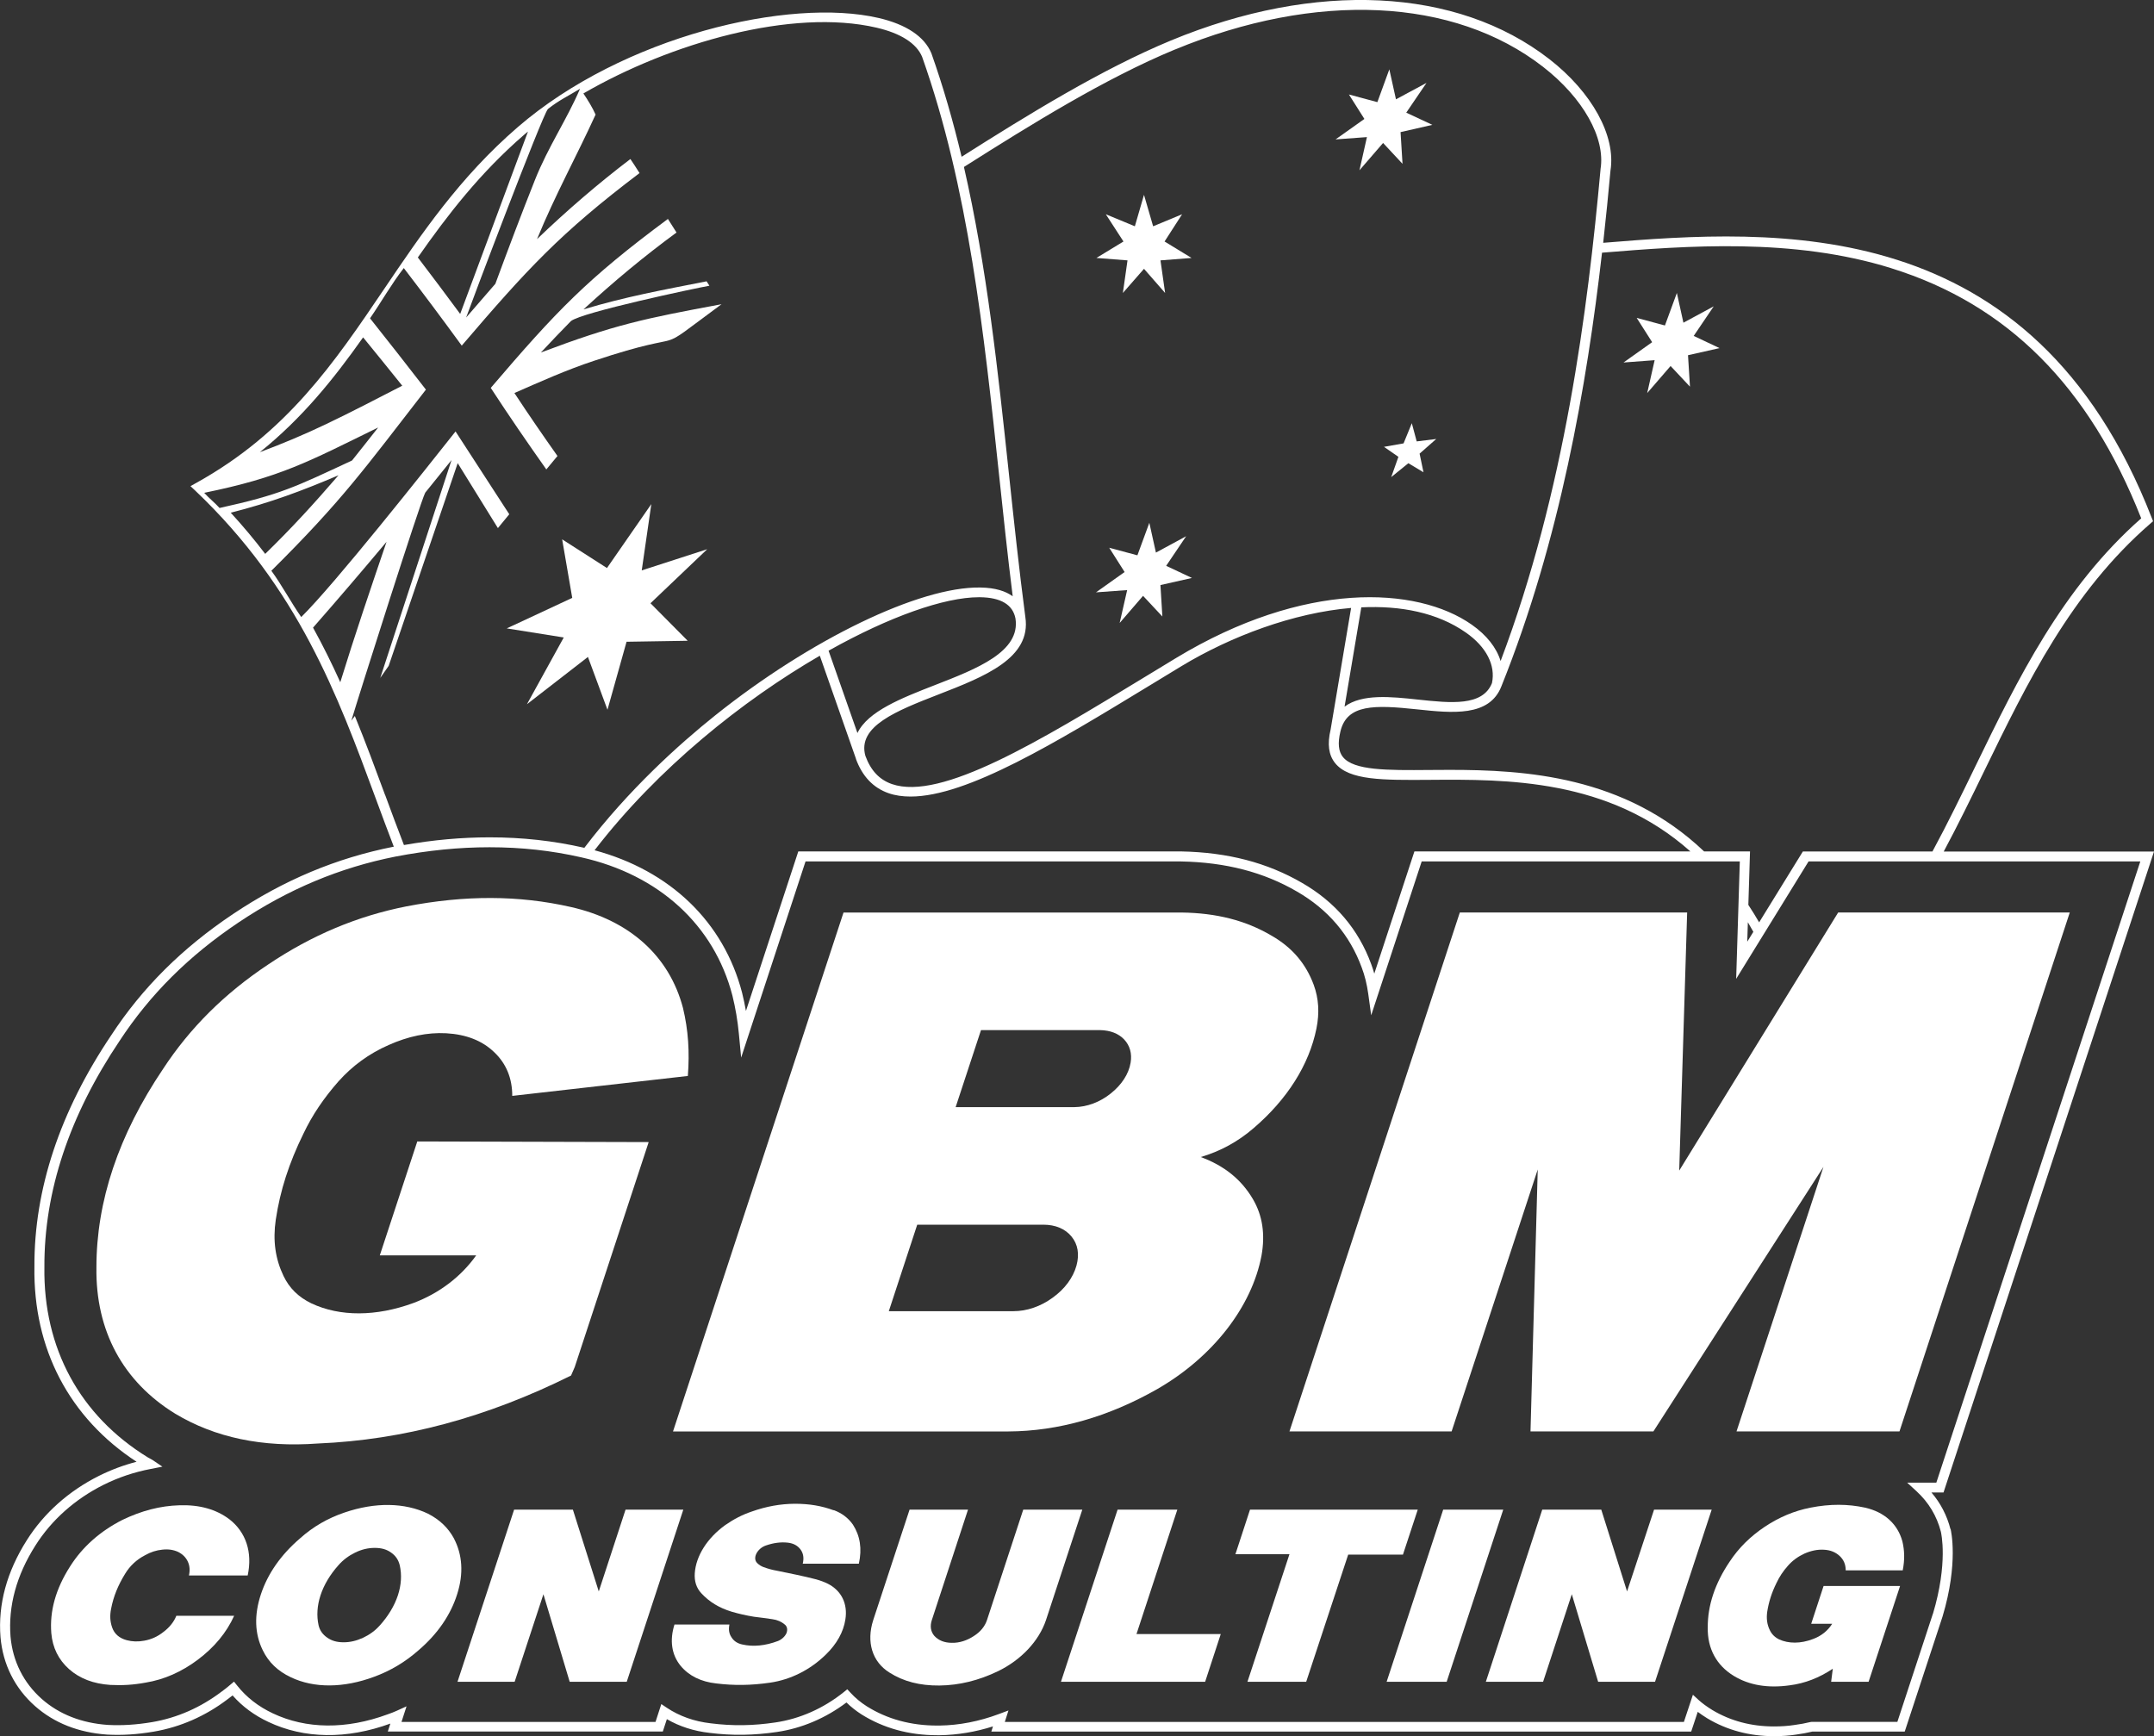
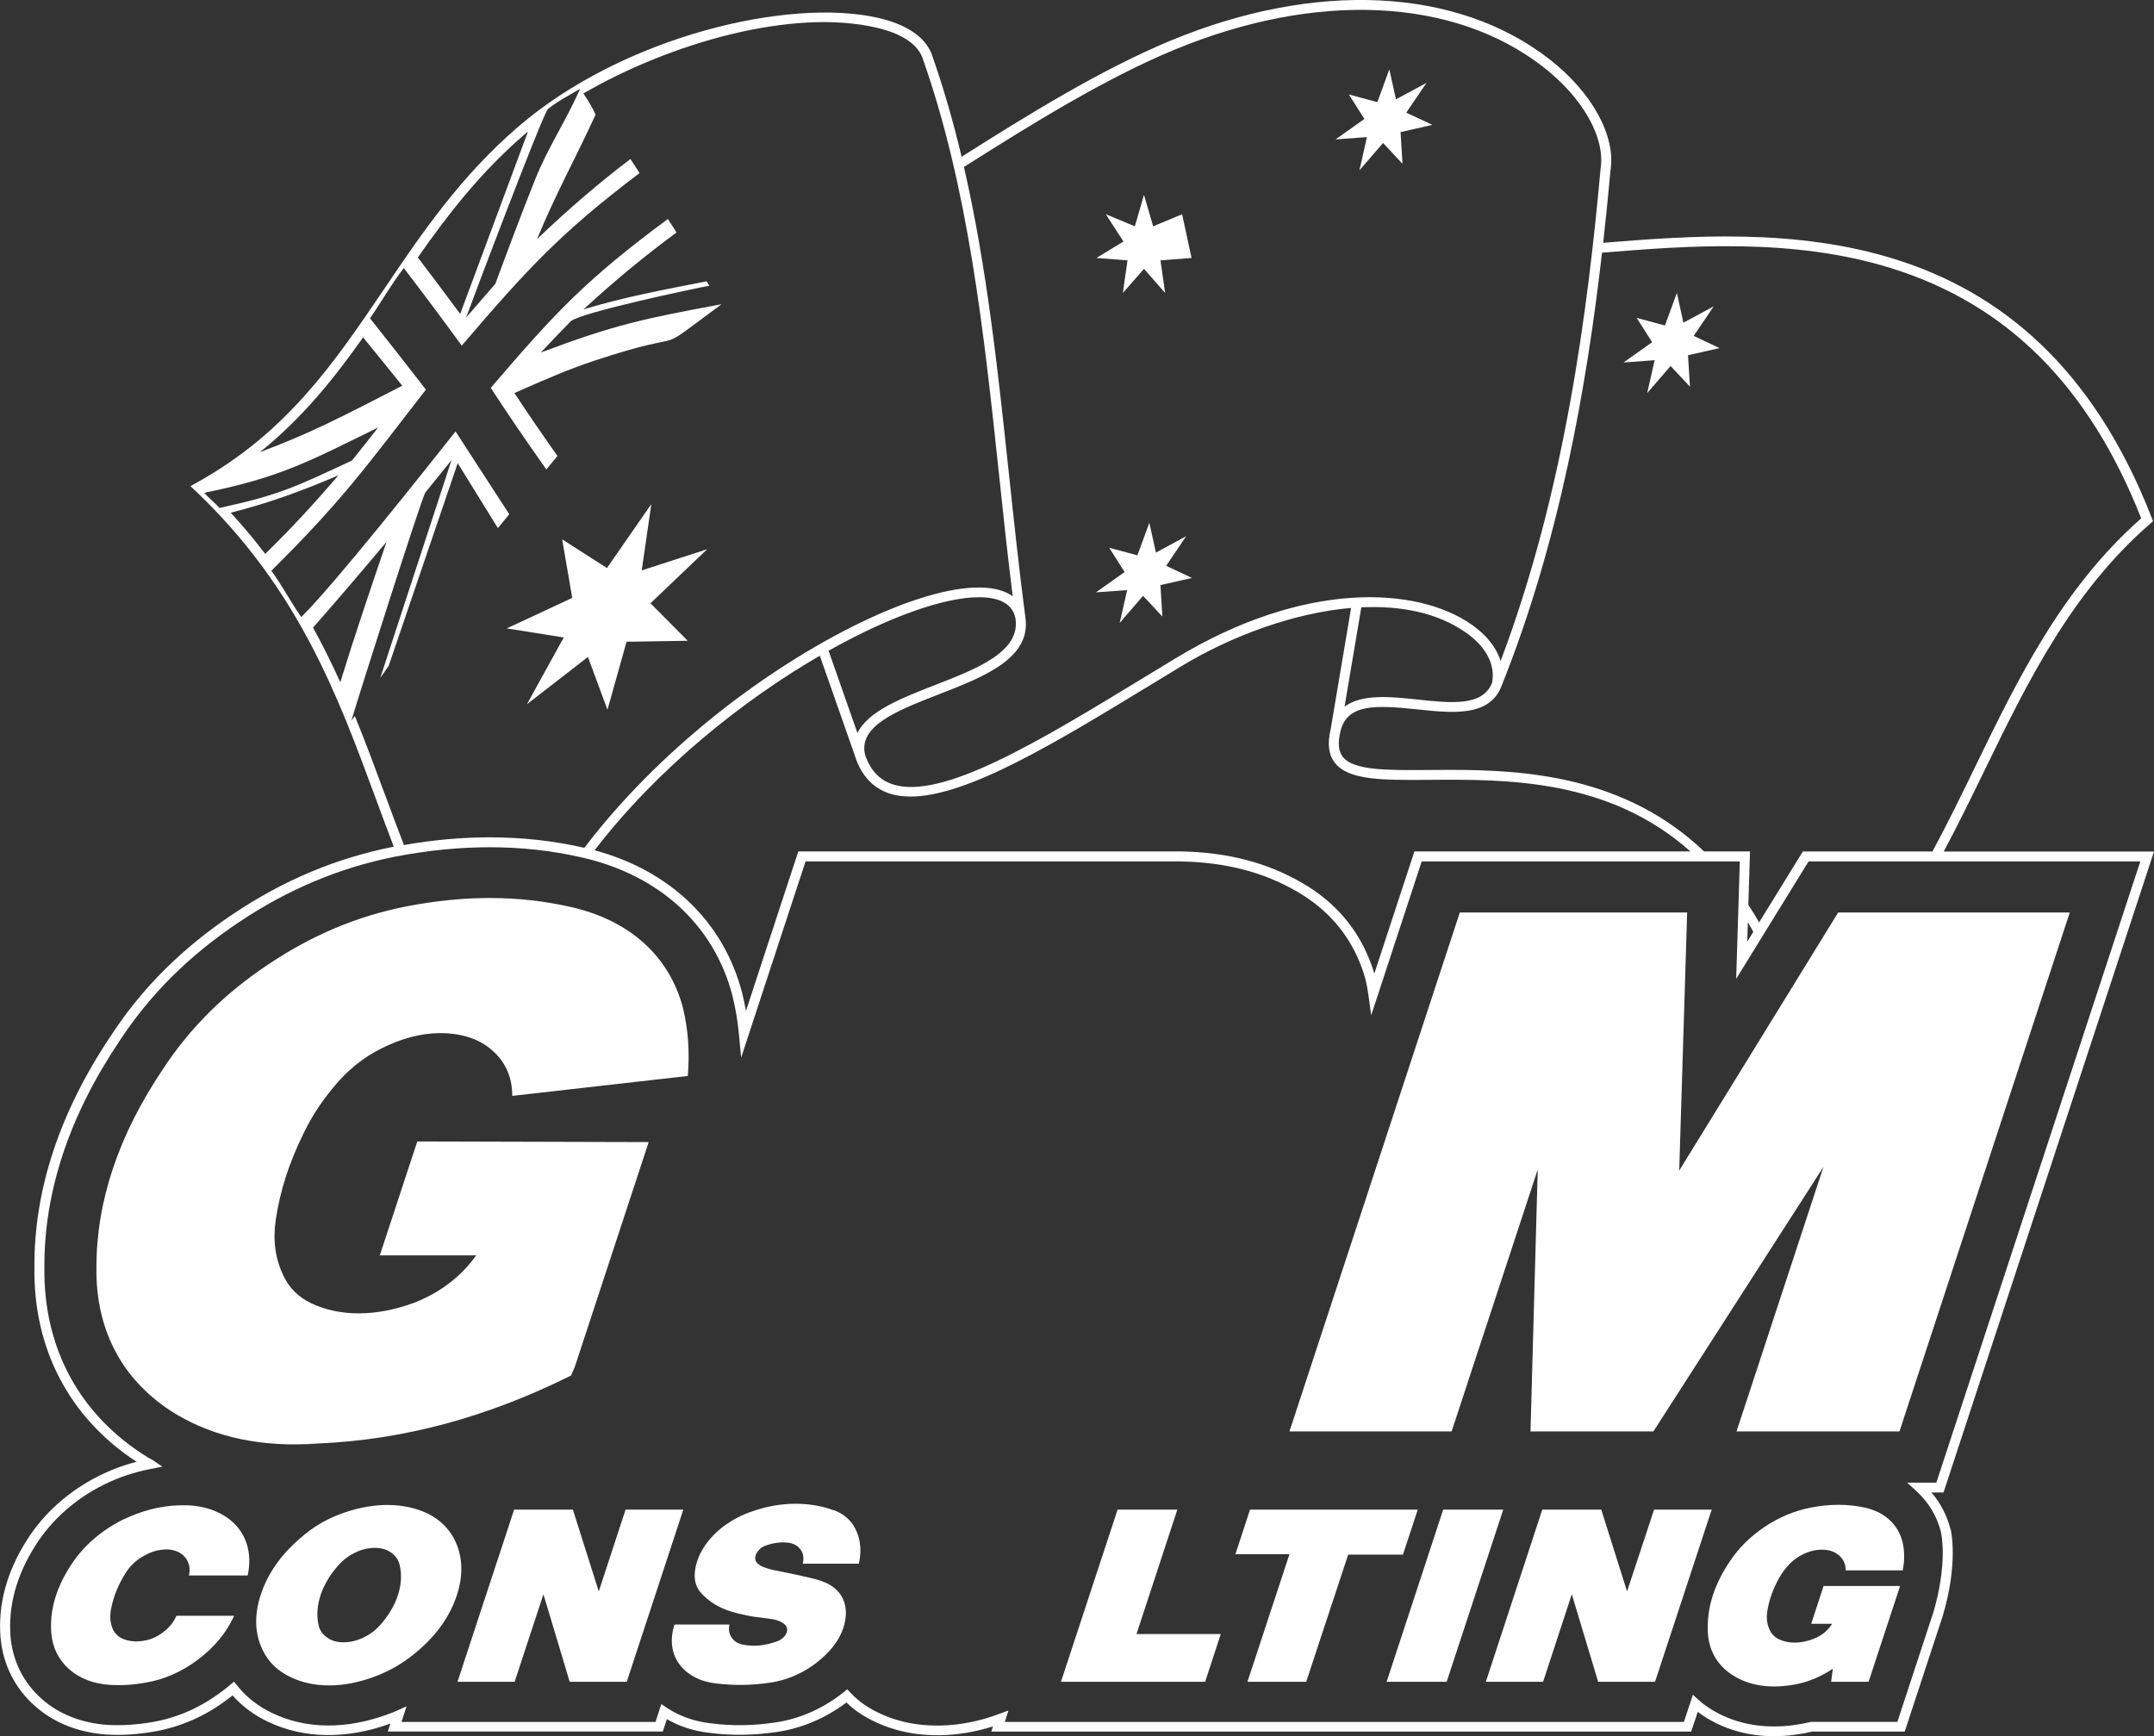
<svg xmlns="http://www.w3.org/2000/svg" width="98" height="79" viewBox="0 0 98 79" fill="none">
  <rect x="0" y="0" width="98" height="79" fill="#333333" stroke="none" />
  <g clip-path="url(#clip0_1088_114)">
    <path d="M29.197 25.953L29.633 22.936L27.615 25.846L25.576 24.54L26.035 27.203L23.056 28.592L25.649 29.005L23.974 32.043L26.749 29.891L27.638 32.294L28.506 29.2L31.288 29.155L29.595 27.448L32.176 24.989L29.197 25.953Z" fill="white" />
-     <path d="M52.464 10.296L52.048 8.865L51.632 10.296L50.311 9.749L51.114 10.988L49.884 11.737L51.298 11.847L51.087 13.33L52.048 12.231L53.009 13.33L52.798 11.847L54.212 11.737L52.984 10.988L53.782 9.749L52.464 10.296Z" fill="white" />
+     <path d="M52.464 10.296L52.048 8.865L51.632 10.296L50.311 9.749L51.114 10.988L49.884 11.737L51.298 11.847L51.087 13.33L52.048 12.231L53.009 13.33L52.798 11.847L54.212 11.737L53.782 9.749L52.464 10.296Z" fill="white" />
    <path d="M62.191 6.238L61.851 7.748L62.926 6.505L63.81 7.454L63.721 6.011L65.167 5.681L63.98 5.125L64.901 3.772L63.512 4.519L63.21 3.155L62.666 4.647L61.371 4.299L62.076 5.412L60.764 6.343L62.191 6.238Z" fill="white" />
-     <path d="M64.455 20.084L64.233 19.256L63.858 20.174L62.967 20.331L63.623 20.786L63.296 21.708L64.076 21.076L64.764 21.488L64.587 20.64L65.344 19.974L64.455 20.084Z" fill="white" />
    <path d="M53.966 24.398L52.591 25.143L52.291 23.788L51.748 25.267L50.466 24.923L51.166 26.027L49.864 26.952L51.282 26.849L50.941 28.345L52.005 27.111L52.884 28.051L52.796 26.62L54.23 26.297L53.057 25.745L53.966 24.398Z" fill="white" />
    <path d="M77.058 15.284L77.969 13.938L76.59 14.683L76.292 13.33L75.749 14.809L74.465 14.465L75.167 15.569L73.865 16.494L75.281 16.388L74.942 17.885L76.006 16.653L76.888 17.593L76.799 16.162L78.233 15.839L77.058 15.284Z" fill="white" />
    <path d="M64.503 68.69H56.871L56.207 70.718H58.666L56.755 76.521H59.428L61.339 70.734H63.83L64.503 68.69Z" fill="white" />
    <path d="M65.66 68.69L63.087 76.521H65.819L68.392 68.69H65.66Z" fill="white" />
-     <path d="M46.554 68.69L44.904 73.714C44.809 73.999 44.604 74.254 44.307 74.438C43.993 74.647 43.641 74.757 43.307 74.748C42.966 74.748 42.7 74.638 42.511 74.434C42.345 74.241 42.302 73.992 42.398 73.705L44.041 68.69H41.382L39.729 73.714C39.409 74.71 39.681 75.61 40.466 76.101C41.102 76.507 41.852 76.7 42.743 76.691C43.643 76.68 44.525 76.465 45.418 76.034C46.464 75.522 47.264 74.669 47.586 73.723L49.241 68.69H46.559H46.554Z" fill="white" />
    <path d="M82.967 72.163L82.404 73.882H83.358C83.165 74.194 82.854 74.445 82.481 74.578C81.922 74.791 81.376 74.791 80.94 74.591C80.745 74.492 80.608 74.356 80.52 74.171C80.395 73.916 80.358 73.638 80.404 73.328C80.474 72.886 80.604 72.471 80.824 72.026C80.954 71.748 81.12 71.493 81.349 71.237C81.556 71.001 81.811 70.819 82.099 70.687C82.401 70.555 82.695 70.496 82.974 70.512C83.281 70.525 83.513 70.626 83.699 70.797C83.883 70.968 83.974 71.187 83.974 71.452H86.568C86.661 70.977 86.654 70.555 86.552 70.131C86.336 69.343 85.743 68.802 84.856 68.598C84.07 68.428 83.267 68.423 82.372 68.598C81.636 68.742 80.949 69.029 80.283 69.473C79.629 69.913 79.106 70.429 78.695 71.053C78.022 72.049 77.692 73.054 77.697 74.05C77.679 75.008 78.094 75.774 78.883 76.254C79.581 76.68 80.438 76.821 81.424 76.682C82.115 76.595 82.767 76.341 83.386 75.928L83.311 76.521H85.015L86.447 72.163H82.961H82.967Z" fill="white" />
    <path d="M75.254 68.69L74.026 72.41L72.853 68.69H70.167L67.601 76.521H70.206L71.512 72.538L72.71 76.521H75.299L77.876 68.69H75.254Z" fill="white" />
    <path d="M53.564 68.69H50.846L48.27 76.521H54.83L55.541 74.349H51.707L53.564 68.69Z" fill="white" />
    <path d="M14.469 65.679C18.351 65.515 22.14 64.497 25.981 62.587L26.149 62.199L29.513 51.965L18.985 51.936L17.28 57.119H21.665C20.976 58.091 19.978 58.849 18.808 59.287C17.114 59.908 15.469 59.915 14.169 59.304C13.576 59.017 13.162 58.607 12.898 58.053C12.528 57.281 12.407 56.45 12.546 55.501C12.746 54.164 13.148 52.921 13.805 51.582C14.21 50.731 14.723 49.973 15.401 49.201C16.035 48.494 16.783 47.944 17.678 47.55C18.569 47.152 19.44 46.968 20.301 47.013C21.203 47.065 21.937 47.345 22.485 47.875C23.033 48.393 23.306 49.062 23.306 49.863L31.295 48.956C31.379 47.85 31.315 46.872 31.074 45.864C30.451 43.495 28.638 41.866 25.956 41.265C23.603 40.733 21.174 40.722 18.48 41.242C16.258 41.682 14.194 42.546 12.203 43.883C10.21 45.209 8.641 46.771 7.419 48.636C5.393 51.644 4.384 54.656 4.387 57.673C4.346 60.543 5.589 62.859 7.973 64.324C9.785 65.412 11.937 65.865 14.464 65.679H14.469Z" fill="white" />
    <path d="M10.432 69.123C9.83 68.672 9.078 68.461 8.169 68.49C7.291 68.515 6.441 68.735 5.562 69.159C4.559 69.668 3.746 70.388 3.189 71.272C2.532 72.298 2.255 73.305 2.334 74.306C2.391 74.972 2.664 75.52 3.143 75.946C3.634 76.379 4.257 76.613 5.021 76.664C5.555 76.691 6.062 76.664 6.625 76.559C7.478 76.42 8.266 76.065 8.996 75.52C9.753 74.952 10.307 74.284 10.653 73.518H8.023C7.914 73.792 7.716 74.041 7.45 74.243C7.178 74.463 6.882 74.595 6.562 74.651C6.273 74.705 6.016 74.694 5.768 74.629C5.439 74.542 5.207 74.349 5.105 74.057C5.007 73.785 4.991 73.503 5.057 73.189C5.162 72.641 5.368 72.132 5.698 71.598C5.907 71.254 6.212 70.961 6.603 70.761C6.855 70.617 7.116 70.537 7.378 70.51C7.657 70.478 7.884 70.514 8.096 70.608C8.296 70.707 8.45 70.851 8.541 71.044C8.632 71.232 8.65 71.448 8.596 71.685H11.269C11.496 70.631 11.191 69.711 10.432 69.123Z" fill="white" />
    <path d="M66.044 65.129L69.962 53.211L69.633 65.129H75.224L82.961 53.094L79.006 65.129H86.42L94.168 41.518H83.631L76.399 53.262L76.76 41.518H66.417L58.666 65.129H66.044Z" fill="white" />
    <path d="M20.653 69.998C20.385 69.507 19.996 69.141 19.471 68.872C18.412 68.365 17.076 68.342 15.68 68.818C14.928 69.072 14.253 69.455 13.648 69.998C12.778 70.745 12.182 71.6 11.871 72.538C11.557 73.485 11.587 74.34 11.955 75.087C12.221 75.635 12.637 76.034 13.235 76.317C14.289 76.819 15.635 76.81 17.026 76.292C17.776 76.016 18.435 75.621 19.042 75.087C19.915 74.34 20.506 73.474 20.801 72.531C21.101 71.591 21.037 70.734 20.651 69.998H20.653ZM17.278 73.958C17.069 74.196 16.81 74.382 16.517 74.519C16.217 74.656 15.926 74.726 15.628 74.724C15.337 74.724 15.092 74.659 14.885 74.51C14.68 74.369 14.549 74.185 14.494 73.949C14.303 73.083 14.621 72.089 15.396 71.219C15.608 70.977 15.858 70.79 16.155 70.644C16.458 70.496 16.751 70.429 17.051 70.429C17.351 70.429 17.594 70.496 17.796 70.644C18.003 70.788 18.128 70.977 18.187 71.219C18.387 72.096 18.062 73.086 17.28 73.958H17.278Z" fill="white" />
    <path d="M37.931 68.719C37.381 68.515 36.82 68.421 36.161 68.421C35.506 68.427 34.872 68.537 34.197 68.777C33.763 68.923 33.377 69.127 32.995 69.392C32.181 69.978 31.665 70.79 31.61 71.58C31.585 71.946 31.683 72.255 31.913 72.498C32.274 72.888 32.717 73.157 33.281 73.33C33.615 73.429 33.936 73.501 34.299 73.561C34.586 73.593 34.852 73.633 35.138 73.673C35.374 73.705 35.556 73.79 35.708 73.918C35.818 74.01 35.84 74.153 35.783 74.306C35.715 74.459 35.57 74.593 35.402 74.663C34.822 74.883 34.267 74.939 33.763 74.822C33.547 74.775 33.383 74.663 33.281 74.497C33.165 74.328 33.142 74.14 33.186 73.916H30.686C30.46 74.636 30.554 75.289 30.963 75.791C31.342 76.249 31.89 76.521 32.59 76.597C33.392 76.696 34.17 76.687 35.036 76.561C35.972 76.426 36.868 75.975 37.574 75.282C38.07 74.802 38.374 74.254 38.461 73.691C38.577 72.973 38.284 72.379 37.672 72.064C37.499 71.977 37.327 71.916 37.131 71.86C36.843 71.786 36.563 71.721 36.258 71.656C35.954 71.591 35.672 71.535 35.358 71.47C35.131 71.43 34.943 71.378 34.736 71.302C34.631 71.263 34.542 71.207 34.463 71.131C34.349 71.032 34.327 70.869 34.408 70.698C34.492 70.53 34.649 70.384 34.854 70.317C35.193 70.2 35.524 70.155 35.843 70.191C36.104 70.22 36.295 70.33 36.424 70.505C36.552 70.68 36.584 70.898 36.522 71.147H39.075C39.227 70.467 39.131 69.875 38.804 69.368C38.593 69.069 38.311 68.852 37.934 68.71L37.931 68.719Z" fill="white" />
-     <path d="M52.653 63.202C55.173 61.752 56.955 59.466 57.396 57.123C57.566 56.159 57.444 55.306 57 54.554C56.475 53.664 55.698 53.038 54.63 52.645C55.514 52.385 56.312 51.954 57.03 51.335C58.566 50.022 59.56 48.449 59.894 46.798C60.039 46.075 59.996 45.431 59.771 44.812C59.41 43.838 58.78 43.1 57.837 42.564C56.669 41.877 55.341 41.541 53.762 41.52H38.377L30.62 65.131H45.877C48.152 65.12 50.43 64.467 52.65 63.204L52.653 63.202ZM44.632 46.87H50.048C50.511 46.879 50.889 47.022 51.15 47.3C51.407 47.576 51.509 47.94 51.439 48.353C51.355 48.864 51.03 49.362 50.536 49.753C50.043 50.15 49.45 50.368 48.886 50.374H43.479L44.632 46.87ZM41.731 55.723H47.468C48.02 55.723 48.466 55.912 48.752 56.264C49.041 56.616 49.116 57.067 48.977 57.581C48.825 58.131 48.448 58.647 47.891 59.046C47.341 59.448 46.714 59.659 46.107 59.659H40.438L41.731 55.723Z" fill="white" />
    <path d="M28.46 68.69L27.242 72.41L26.065 68.69H23.39L20.815 76.521H23.415L24.724 72.538L25.919 76.521H28.515L31.088 68.69H28.46Z" fill="white" />
    <path d="M23.403 17.883C24.583 17.366 25.769 16.832 27.015 16.42C31.831 14.818 29.376 16.388 32.827 13.842C29.313 14.495 27.981 14.768 24.61 16.038C25.056 15.558 25.512 15.082 25.974 14.611C26.46 14.21 31.629 13.115 32.276 13C32.233 12.933 32.19 12.868 32.147 12.8C30.147 13.193 28.431 13.507 26.547 14.077C27.949 12.791 29.26 11.697 30.779 10.579C30.681 10.431 30.544 10.213 30.388 9.962C26.703 12.695 25.326 14.142 22.328 17.649C23.153 18.915 23.999 20.146 24.853 21.354L24.84 21.378C25.015 21.167 25.19 20.956 25.363 20.748C24.699 19.808 24.042 18.854 23.406 17.885L23.403 17.883Z" fill="white" />
    <path d="M88.74 69.576C88.579 68.95 88.288 68.391 87.874 67.907H88.424L98 38.745H88.433C89.079 37.538 89.679 36.31 90.27 35.094C92.218 31.089 94.229 26.947 97.838 23.82L97.957 23.716L97.9 23.57C92.468 9.594 80.785 10.406 72.94 11.048C73.067 9.911 73.176 8.807 73.272 7.757C73.524 6.186 72.43 4.196 70.485 2.686C66.294 -0.57 59.859 -0.886 53.275 1.842C50.114 3.152 46.773 5.217 43.75 7.133C43.368 5.531 42.918 3.958 42.375 2.425L42.37 2.414C42.056 1.663 41.231 1.111 39.979 0.819C35.917 -0.126 28.347 1.645 23.553 5.787C20.919 8.062 19.174 10.64 17.487 13.135C15.21 16.503 13.057 19.684 8.932 21.971L8.666 22.119L8.887 22.327C13.571 26.779 15.36 31.628 17.089 36.315C17.364 37.06 17.637 37.798 17.917 38.525C17.912 38.525 17.91 38.525 17.907 38.525C15.303 39.041 12.912 40.042 10.603 41.588C8.284 43.14 6.471 44.947 5.061 47.103C2.727 50.572 1.55 54.117 1.566 57.633C1.507 61.373 3.155 64.512 6.214 66.511C5.623 66.664 5.057 66.875 4.5 67.153C3.127 67.84 1.995 68.852 1.223 70.074C0.309 71.513 -0.096 72.998 0.023 74.492C0.132 75.733 0.677 76.819 1.598 77.631C2.466 78.396 3.568 78.832 4.875 78.924C5.564 78.96 6.232 78.919 6.998 78.789C8.212 78.58 9.341 78.085 10.353 77.317C10.425 77.266 10.5 77.207 10.582 77.142C11.021 77.642 11.571 78.049 12.214 78.349C13.828 79.114 15.764 79.15 17.76 78.423L17.644 78.784H30.156L30.34 78.221C30.917 78.556 31.57 78.764 32.276 78.845C33.329 78.978 34.308 78.957 35.345 78.805C36.472 78.641 37.561 78.179 38.511 77.463C38.715 77.663 38.945 77.844 39.197 78.006C40.2 78.634 41.359 78.953 42.645 78.953H42.756C43.566 78.939 44.379 78.805 45.177 78.551L45.102 78.787H76.944L77.242 77.889C77.369 77.986 77.51 78.082 77.674 78.183C78.572 78.722 79.594 78.996 80.713 78.996C81.076 78.996 81.413 78.971 81.704 78.926C81.97 78.89 82.224 78.843 82.456 78.787H86.659L88.379 73.554C89.113 71.109 88.761 69.637 88.747 69.574L88.74 69.576ZM86.052 12.206C91.325 13.848 95.045 17.571 97.418 23.584C93.816 26.759 91.804 30.896 89.859 34.897C89.236 36.178 88.606 37.475 87.92 38.743H82.024L80.035 41.967C79.876 41.691 79.713 41.428 79.544 41.173L79.62 38.74H77.531C73.912 35.294 69.362 35.029 65.957 35.029C65.637 35.029 65.328 35.032 65.03 35.034C63.112 35.05 61.596 35.061 61.098 34.444C60.896 34.192 60.857 33.818 60.984 33.284C61.278 32.032 62.548 32.072 64.455 32.274C66.082 32.447 67.764 32.626 68.31 31.224C70.971 24.596 72.196 17.524 72.887 11.497C76.772 11.181 81.572 10.808 86.052 12.204V12.206ZM79.772 42.398L79.495 42.846L79.522 41.962C79.606 42.104 79.69 42.25 79.772 42.398ZM38.94 34.524C39.229 35.321 39.729 35.848 40.429 36.091C40.731 36.196 41.065 36.243 41.429 36.243C44.007 36.243 48.05 33.779 52.302 31.192C52.786 30.898 53.273 30.602 53.759 30.306C56.002 28.951 58.837 27.887 61.471 27.661L60.539 33.194C60.382 33.856 60.448 34.356 60.744 34.722C61.378 35.509 62.912 35.498 65.035 35.483C68.519 35.456 73.183 35.422 76.908 38.74H64.351L62.526 44.3C62.485 44.152 62.437 44.009 62.385 43.867C61.805 42.283 60.748 41.04 59.244 40.174C57.655 39.25 55.857 38.781 53.741 38.74H36.32L33.938 45.999C33.89 45.723 33.831 45.447 33.763 45.171C32.926 41.951 30.492 39.613 27.051 38.687C29.924 34.953 33.792 31.868 37.299 29.835L38.943 34.522L38.94 34.524ZM37.697 29.608C40.465 28.053 42.972 27.174 44.534 27.174C44.552 27.174 44.568 27.174 44.586 27.174C45.536 27.185 46.079 27.511 46.2 28.139C46.438 29.653 44.452 30.427 42.529 31.174C41.027 31.76 39.486 32.359 39.011 33.353L37.697 29.606V29.608ZM61.937 27.634C63.726 27.549 65.398 27.872 66.698 28.785C67.624 29.433 68.051 30.27 67.88 31.08C67.453 32.144 66.019 31.991 64.503 31.83C63.291 31.7 61.966 31.56 61.173 32.153L61.935 27.634H61.937ZM53.45 2.257C59.88 -0.406 66.144 -0.114 70.203 3.04C72.024 4.454 73.051 6.28 72.819 7.694V7.709C72.235 14.104 71.192 22.348 68.273 30.077C68.087 29.471 67.639 28.899 66.962 28.424C64.444 26.656 59.309 26.433 53.521 29.931C53.032 30.225 52.545 30.524 52.061 30.818C47.307 33.714 42.816 36.45 40.579 35.675C40.011 35.478 39.615 35.058 39.372 34.39C38.995 33.041 40.793 32.341 42.697 31.599C44.782 30.789 46.934 29.949 46.65 28.076C46.363 25.899 46.127 23.671 45.898 21.517C45.404 16.882 44.897 12.134 43.856 7.597C46.9 5.668 50.275 3.57 53.45 2.255V2.257ZM26.39 4.039C25.769 5.479 24.94 6.675 24.335 8.196C23.717 9.747 23.124 11.322 22.537 12.913C22.094 13.42 21.646 13.936 21.208 14.447C21.367 13.985 24.665 5.253 24.928 4.961C25.422 4.564 25.881 4.353 26.387 4.041L26.39 4.039ZM23.853 6.125C23.908 6.078 23.965 6.033 24.021 5.986L20.937 14.284C20.285 13.404 19.664 12.569 19.01 11.714C20.358 9.785 21.846 7.86 23.853 6.125ZM16.519 15.349C17.153 16.123 17.646 16.736 18.301 17.55C17.146 18.143 15.996 18.746 14.807 19.312C13.825 19.781 12.848 20.189 11.821 20.575C13.751 19.025 15.185 17.241 16.521 15.349H16.519ZM9.289 22.424C12.762 21.715 14.003 21.022 17.205 19.451C16.812 19.956 16.412 20.452 16.017 20.952C13.421 22.161 12.757 22.505 9.989 23.113C9.778 22.877 9.5 22.66 9.289 22.422V22.424ZM10.498 23.328C12.312 22.868 13.737 22.334 15.401 21.625C14.248 22.96 13.28 24.017 12.066 25.202C11.587 24.571 11.066 23.947 10.498 23.328ZM14.244 28.556C15.389 27.25 16.446 26.014 17.587 24.652C16.887 26.705 16.139 28.906 15.482 31.042C15.107 30.212 14.698 29.382 14.242 28.556H14.244ZM17.517 36.165C17.078 34.975 16.635 33.777 16.144 32.577C16.089 32.651 16.037 32.723 15.985 32.79C16.312 31.684 19.128 22.823 19.346 22.417C19.751 21.917 20.146 21.428 20.544 20.932L17.303 30.838C17.294 30.854 17.282 30.869 17.273 30.885C17.414 30.676 17.553 30.477 17.683 30.297L20.824 21.073C21.446 22.076 22.055 23.061 22.653 24.028C22.826 23.817 22.999 23.609 23.169 23.4C23.169 23.4 23.162 23.387 23.16 23.382L22.912 23.001C22.196 21.897 21.471 20.775 20.726 19.631C19.353 21.363 15.23 26.577 13.705 28.076C13.232 27.396 12.835 26.64 12.346 25.969C15.571 22.772 16.589 21.322 19.378 17.728C18.483 16.568 17.737 15.621 16.835 14.483C17.332 13.765 17.817 12.91 18.371 12.197C19.271 13.37 20.124 14.512 21.008 15.726C23.985 12.246 25.481 10.613 29.097 7.875C28.931 7.613 28.785 7.386 28.681 7.236C27.217 8.349 25.799 9.57 24.433 10.88C25.281 8.82 26.224 7.126 27.097 5.214C26.956 4.898 26.76 4.575 26.542 4.252C30.508 1.952 36.04 0.366 39.881 1.259C40.979 1.514 41.695 1.972 41.952 2.582C44.063 8.531 44.768 15.156 45.45 21.567C45.643 23.393 45.843 25.273 46.075 27.131C45.761 26.902 45.293 26.741 44.597 26.732C41.834 26.687 36.872 29.088 32.542 32.548C30.897 33.862 28.594 35.934 26.585 38.577C26.576 38.577 26.569 38.572 26.56 38.57C25.167 38.254 23.767 38.099 22.278 38.099C21.008 38.099 19.728 38.213 18.378 38.449C18.087 37.699 17.805 36.939 17.521 36.167L17.517 36.165ZM87.94 73.427L86.324 78.345H82.424L82.37 78.352C82.145 78.408 81.899 78.453 81.633 78.488C81.358 78.531 81.047 78.553 80.708 78.553C79.676 78.553 78.733 78.302 77.908 77.808C77.647 77.647 77.447 77.499 77.281 77.349L77.022 77.111L76.612 78.347H45.716L45.882 77.826L45.443 77.99C44.554 78.322 43.645 78.5 42.745 78.513H42.638C41.441 78.513 40.363 78.219 39.438 77.638C39.156 77.459 38.906 77.25 38.695 77.019L38.549 76.862L38.383 76.996C37.461 77.734 36.386 78.21 35.274 78.372C34.279 78.52 33.347 78.54 32.329 78.41C31.585 78.325 30.915 78.087 30.338 77.703L30.088 77.535L29.824 78.347H18.267L18.496 77.638L18.03 77.849C17.924 77.896 17.796 77.948 17.646 77.999C15.748 78.701 13.925 78.675 12.412 77.957C11.757 77.649 11.212 77.225 10.794 76.698L10.646 76.514L10.466 76.666C10.328 76.785 10.203 76.882 10.085 76.967C9.125 77.694 8.062 78.161 6.923 78.356C6.191 78.479 5.543 78.517 4.907 78.484C3.707 78.399 2.695 78.001 1.905 77.306C1.07 76.57 0.579 75.587 0.479 74.465C0.37 73.07 0.75 71.676 1.611 70.321C2.339 69.166 3.409 68.212 4.707 67.561C5.398 67.218 6.102 66.982 6.857 66.837L7.389 66.733L6.941 66.43C6.9 66.404 6.855 66.379 6.809 66.356C6.784 66.343 6.757 66.332 6.734 66.316C3.636 64.416 1.964 61.339 2.02 57.646C2.005 54.215 3.157 50.756 5.441 47.359C6.821 45.252 8.591 43.488 10.857 41.969C13.116 40.457 15.451 39.479 17.994 38.974C19.487 38.689 20.885 38.55 22.271 38.55C23.726 38.55 25.092 38.7 26.453 39.01C29.983 39.8 32.486 42.09 33.32 45.29C33.463 45.867 33.56 46.439 33.617 47.04L33.72 48.121L36.649 39.196H53.736C55.768 39.234 57.496 39.683 59.014 40.569C60.425 41.384 61.414 42.546 61.957 44.031C62.094 44.392 62.189 44.783 62.251 45.22L62.385 46.196L64.682 39.196H79.156L78.99 44.538L82.283 39.196H97.377L88.097 67.46H86.77L87.193 67.849C87.745 68.356 88.118 68.975 88.302 69.688C88.318 69.754 88.636 71.111 87.943 73.427H87.94Z" fill="white" />
  </g>
  <defs>
    <clipPath id="clip0_1088_114">
      <rect width="98" height="79" fill="white" />
    </clipPath>
  </defs>
</svg>